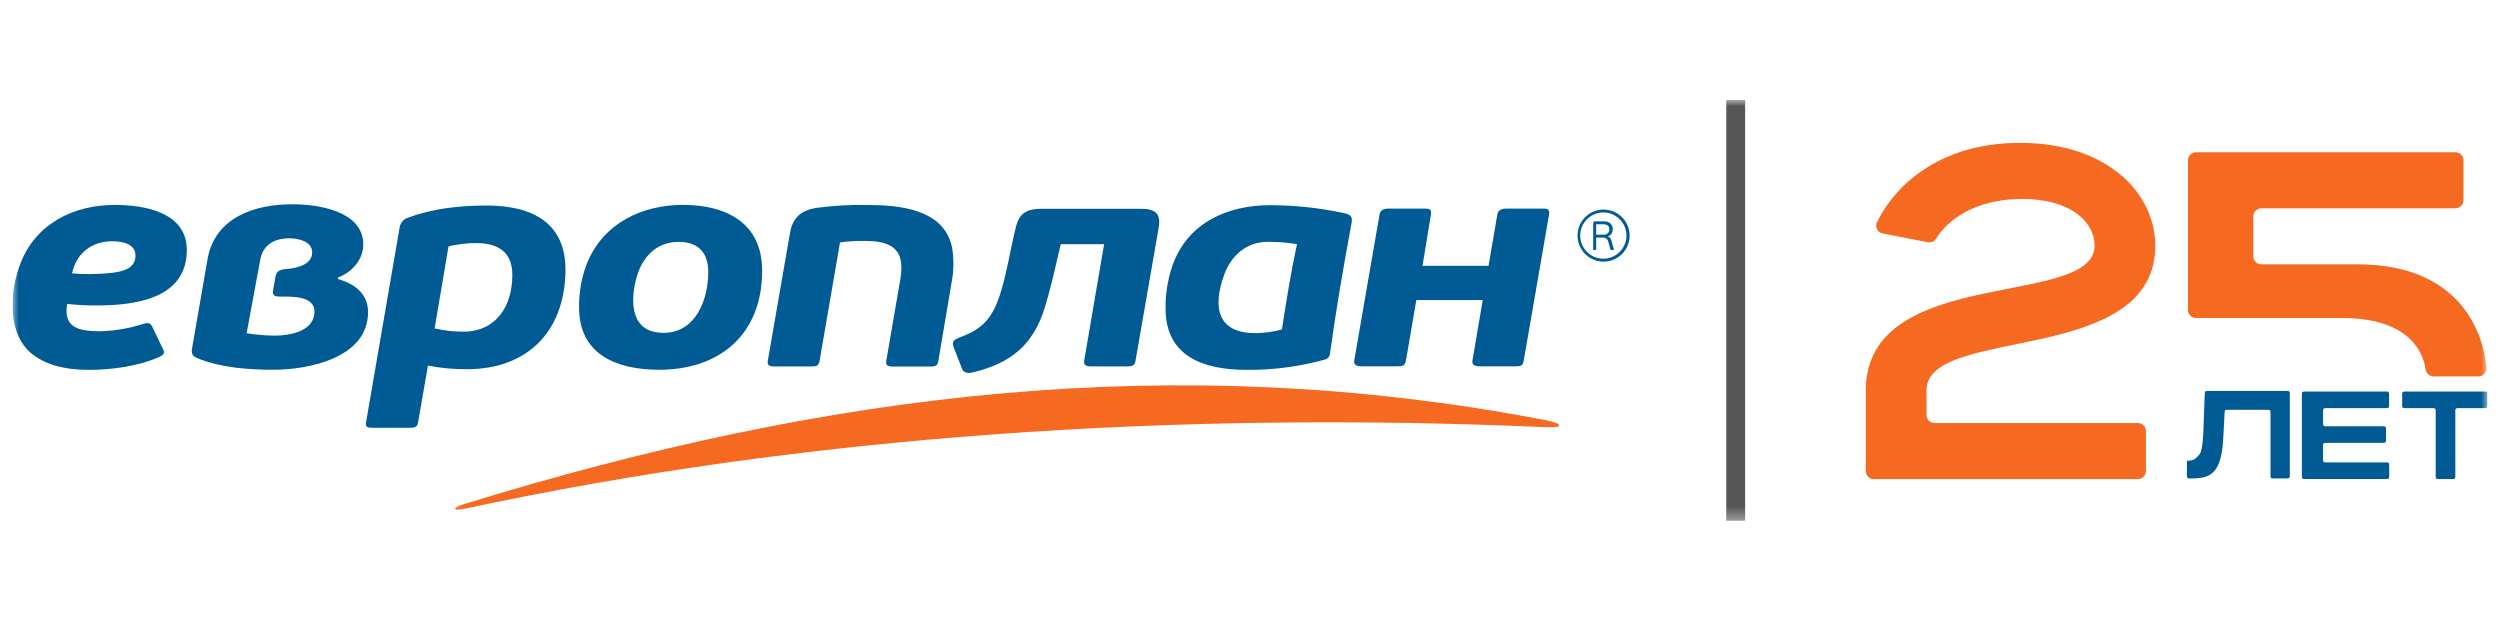
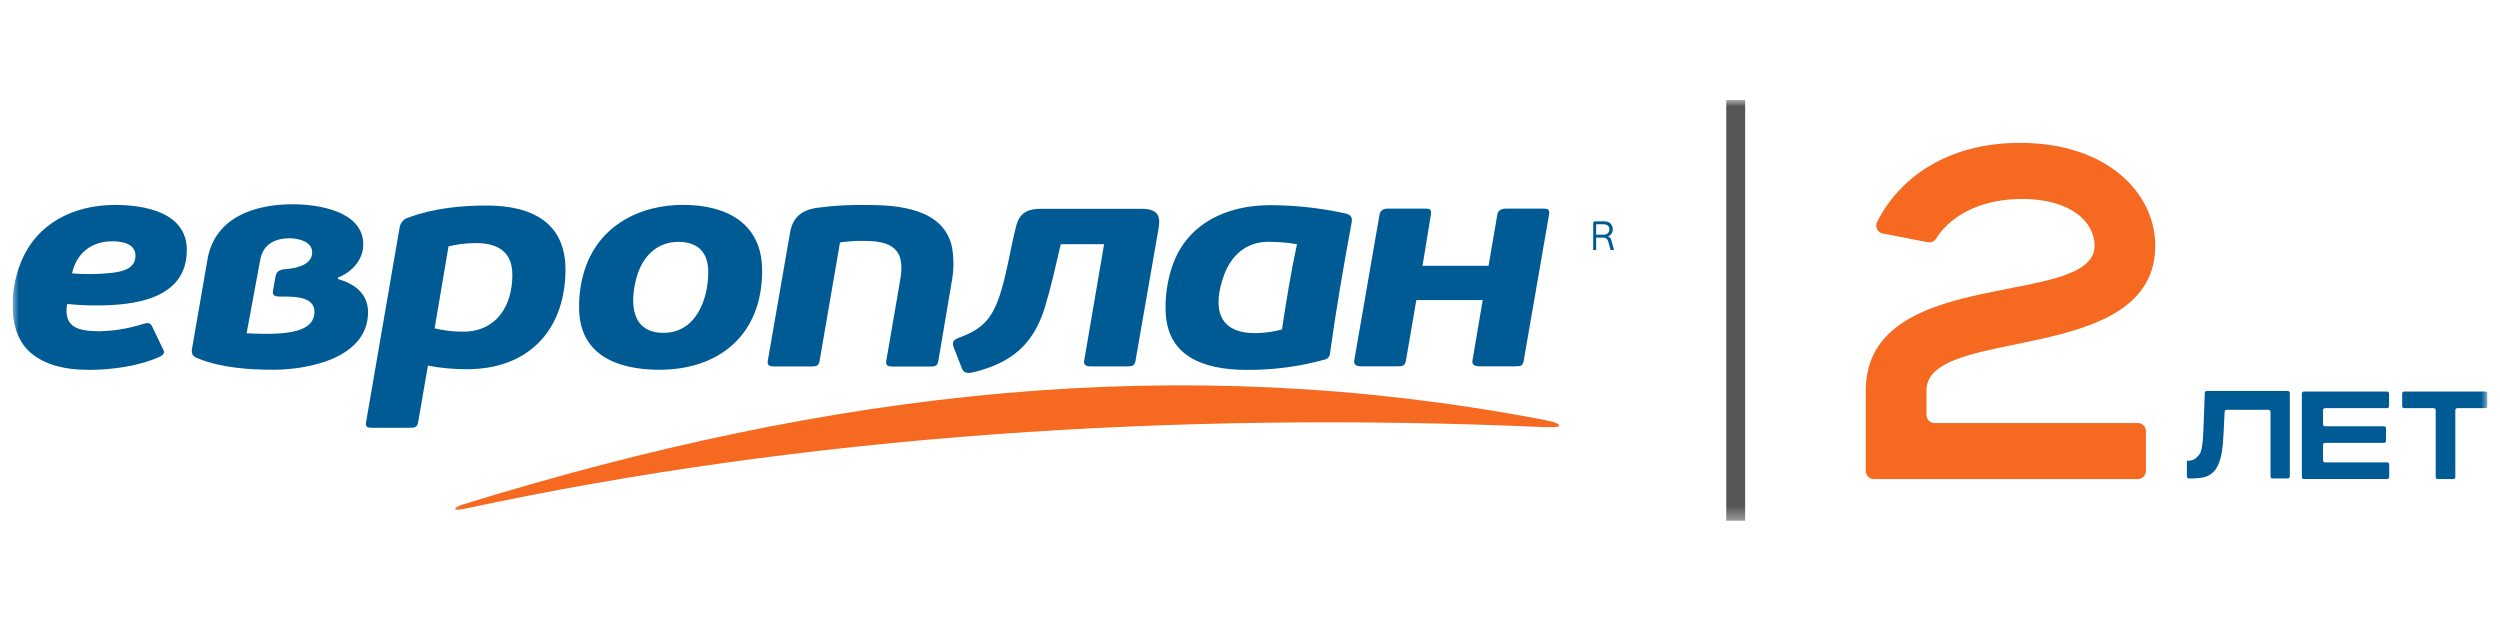
<svg xmlns="http://www.w3.org/2000/svg" width="200" height="50" viewBox="0 0 200 50" fill="none">
  <g clip-path="url(#clip0_213_345)">
    <mask id="mask0_213_345" style="mask-type:luminance" maskUnits="userSpaceOnUse" x="1" y="8" width="198" height="34">
      <path d="M199 8H1V41.66H199V8Z" fill="white" />
    </mask>
    <g mask="url(#mask0_213_345)">
      <path d="M149.264 31.231C149.264 21.146 167.567 24.694 167.567 19.651C167.567 17.785 165.698 15.916 161.778 15.916C158.678 15.916 156.481 17.073 155.286 18.532C155.141 18.71 155.008 18.893 154.894 19.079C154.752 19.308 154.49 19.427 154.226 19.377L150.622 18.682C150.2 18.601 149.978 18.141 150.17 17.757C151.873 14.342 155.68 11.43 161.589 11.43C168.686 11.43 172.422 15.539 172.422 19.649C172.422 29.36 154.118 25.998 154.118 31.229V33.199C154.118 33.555 154.405 33.843 154.762 33.843H171.031C171.387 33.843 171.675 34.13 171.675 34.486V37.682C171.675 38.038 171.387 38.326 171.031 38.326H149.905C149.549 38.326 149.262 38.038 149.262 37.682V31.229L149.264 31.231Z" fill="#F56920" />
-       <path d="M198.27 30.11H194.685C194.359 30.11 194.092 29.869 194.046 29.546C193.802 27.837 192.381 25.442 187.363 25.442H175.679C175.323 25.442 175.036 25.154 175.036 24.798V12.824C175.038 12.468 175.326 12.181 175.682 12.181H196.431C196.787 12.181 197.074 12.468 197.074 12.824V16.02C197.074 16.376 196.787 16.664 196.431 16.664H180.91C180.554 16.664 180.266 16.951 180.266 17.307V20.503C180.266 20.859 180.554 21.147 180.91 21.147H188.671C196.737 21.182 198.654 26.512 198.911 29.406C198.943 29.785 198.649 30.11 198.27 30.11Z" fill="#F56920" />
      <path d="M175.112 38.275C175.023 38.275 174.952 38.204 174.952 38.115V36.871L175.15 36.853C175.412 36.831 175.621 36.731 175.774 36.556C175.926 36.38 176.043 36.319 176.121 35.943C176.201 35.567 176.251 35.048 176.274 34.389L176.383 31.43C176.386 31.343 176.458 31.274 176.544 31.274H183.026C183.115 31.274 183.186 31.346 183.186 31.435V38.115C183.186 38.204 183.115 38.275 183.026 38.275H181.8C181.711 38.275 181.64 38.204 181.64 38.115V32.945C181.64 32.856 181.569 32.785 181.479 32.785H178.133C178.049 32.785 177.978 32.851 177.973 32.938L177.871 34.901C177.848 35.386 177.807 35.803 177.749 36.157C177.691 36.51 177.604 36.823 177.492 37.1C177.38 37.377 177.238 37.599 177.062 37.769C176.887 37.937 176.676 38.064 176.43 38.15C176.18 38.237 175.674 38.277 175.336 38.277H175.112V38.275Z" fill="#005B95" />
      <path d="M184.149 38.163V31.483C184.149 31.394 184.22 31.323 184.309 31.323H190.964C191.053 31.323 191.125 31.394 191.125 31.483V32.49C191.125 32.579 191.053 32.65 190.964 32.65H186.003C185.914 32.65 185.843 32.721 185.843 32.81V33.942C185.843 34.031 185.914 34.102 186.003 34.102H190.72C190.809 34.102 190.88 34.173 190.88 34.262V35.269C190.88 35.358 190.809 35.429 190.72 35.429H186.003C185.914 35.429 185.843 35.501 185.843 35.59V36.833C185.843 36.922 185.914 36.993 186.003 36.993H190.976C191.066 36.993 191.137 37.065 191.137 37.154V38.16C191.137 38.249 191.066 38.321 190.976 38.321H184.307C184.218 38.321 184.147 38.249 184.147 38.16L184.149 38.163Z" fill="#005B95" />
      <path d="M192.175 32.492V31.485C192.175 31.396 192.246 31.325 192.335 31.325H198.84C198.929 31.325 199 31.396 199 31.485V32.492C199 32.581 198.929 32.653 198.84 32.653H196.587C196.498 32.653 196.427 32.724 196.427 32.813V38.165C196.427 38.254 196.355 38.326 196.267 38.326H195.015C194.926 38.326 194.855 38.254 194.855 38.165V32.813C194.855 32.724 194.784 32.653 194.695 32.653H192.335C192.246 32.653 192.175 32.581 192.175 32.492Z" fill="#005B95" />
-       <path d="M7.024 29.586C5.165 29.586 3.703 29.182 2.637 28.371C0.509 26.759 0.768 23.252 1.653 21.032C2.904 17.859 5.91 16.394 9.195 16.394C11.545 16.394 14.945 16.971 14.945 19.997C14.945 23.939 10.741 24.435 7.705 24.435C6.925 24.437 6.146 24.399 5.368 24.315C5.061 26.227 6.286 26.479 7.921 26.502C9.121 26.479 10.312 26.281 11.453 25.915C11.774 25.828 11.972 25.777 12.155 26.082L13.063 27.979C13.2 28.213 13.093 28.399 12.74 28.557C11.006 29.325 8.865 29.591 7.019 29.591M23.135 19.067C21.945 19.067 21.032 19.58 20.816 20.798L19.73 26.66C20.468 26.777 21.213 26.84 21.96 26.85C23.16 26.85 25.157 26.52 25.157 24.928C25.157 23.644 23.313 23.728 22.428 23.728C22.057 23.728 21.762 23.687 21.841 23.247L22.047 22.093C22.136 21.589 22.543 21.554 22.98 21.515C23.727 21.454 24.974 21.175 24.974 20.196C24.981 19.288 23.809 19.059 23.133 19.059V19.067H23.135ZM16.595 20.773C17.175 17.386 20.363 16.341 23.399 16.341C25.352 16.341 28.968 16.832 29.062 19.463C29.106 20.732 28.177 21.777 27.038 22.202V22.322C28.35 22.695 29.444 23.489 29.444 24.966C29.444 28.64 24.691 29.579 21.871 29.579C19.878 29.579 17.63 29.419 15.768 28.645C15.41 28.495 15.301 28.305 15.357 27.926L16.595 20.776V20.773ZM33.441 33.813C33.373 34.209 33.121 34.222 32.767 34.222H29.807C29.482 34.222 29.212 34.207 29.279 33.813L31.979 18.149C32.053 17.788 32.325 17.5 32.681 17.404C34.634 16.669 36.851 16.442 38.931 16.442C42.527 16.442 45.334 17.785 45.237 21.777C45.125 26.609 42.117 29.536 37.372 29.536C36.32 29.543 35.267 29.447 34.234 29.248L33.444 33.813H33.441ZM38.082 19.446C37.339 19.446 36.602 19.532 35.882 19.71L34.769 26.268C35.519 26.449 36.287 26.538 37.057 26.532C39.717 26.532 40.988 24.463 40.988 21.991C40.988 20.132 39.816 19.446 38.082 19.446ZM54.282 19.349C52.487 19.349 51.345 20.603 50.908 22.255C50.384 24.239 50.486 26.627 53.079 26.627C55.673 26.627 56.66 23.969 56.66 21.749C56.66 20.201 55.843 19.349 54.282 19.349ZM54.666 16.392C58.114 16.392 60.972 17.851 60.972 21.653C60.972 26.843 57.468 29.632 52.609 29.581C49.301 29.546 46.328 28.353 46.328 24.608C46.308 23.41 46.516 22.222 46.944 21.104C48.248 17.854 51.355 16.389 54.666 16.389V16.392ZM69.107 19.275C68.469 19.262 67.83 19.303 67.2 19.395L65.565 28.885C65.493 29.297 65.267 29.317 64.891 29.317H61.979C61.654 29.317 61.351 29.284 61.42 28.885L63.21 18.578C63.419 17.393 64.133 16.821 65.293 16.633C66.653 16.448 68.029 16.369 69.402 16.399C71.937 16.399 75.474 16.717 76.15 19.728C76.326 20.686 76.316 21.668 76.123 22.622L75.065 28.892C74.996 29.304 74.767 29.325 74.391 29.325H71.456C71.128 29.325 70.831 29.291 70.897 28.892L72.013 22.411C72.14 21.671 72.23 20.694 71.718 20.074C71.131 19.331 69.956 19.275 69.107 19.275ZM101.444 19.346C99.695 19.346 98.477 20.45 97.907 22.049C96.994 24.618 97.414 26.703 100.531 26.649C101.215 26.632 101.894 26.535 102.555 26.36C102.904 24.081 103.27 21.788 103.758 19.537C103.155 19.433 102.548 19.374 101.938 19.357C101.744 19.346 101.576 19.344 101.439 19.344L101.444 19.346ZM101.642 16.415C103.636 16.42 105.622 16.638 107.569 17.06C108.061 17.167 108.216 17.343 108.126 17.831C107.483 21.307 106.878 24.803 106.395 28.305C106.367 28.541 106.189 28.73 105.955 28.773C103.928 29.332 101.836 29.607 99.733 29.589C96.241 29.589 93.246 28.493 93.246 24.684C93.231 23.512 93.419 22.347 93.798 21.238C95.013 17.811 98.204 16.412 101.64 16.412L101.642 16.415ZM90.899 28.513L90.841 28.859V28.877C90.767 29.271 90.55 29.312 90.169 29.312H87.265C86.835 29.312 86.68 29.157 86.736 28.844L88.328 19.537H84.86C84.465 21.215 84.1 22.909 83.599 24.559C82.665 27.611 80.867 29.058 77.816 29.795C77.516 29.866 77.114 29.881 76.967 29.508L76.293 27.779C76.12 27.333 76.329 27.16 76.735 27.011C78.521 26.349 79.319 25.592 79.978 23.636C80.511 22.044 80.811 20.003 81.282 18.121C81.559 17.017 82.216 16.702 83.306 16.702H91.26C92.341 16.702 92.895 17.022 92.699 18.164V18.192L90.902 28.511L90.899 28.513ZM112.475 28.836C112.398 29.281 112.193 29.304 111.773 29.304H108.899C108.47 29.304 108.287 29.146 108.34 28.836L110.364 17.157C110.418 16.852 110.649 16.689 111.038 16.689H113.917C114.31 16.689 114.547 16.689 114.474 17.157L113.8 21.266H119.084L119.786 17.157C119.836 16.852 120.078 16.689 120.487 16.689H123.366C123.758 16.689 124.002 16.689 123.926 17.157L121.901 28.836C121.825 29.279 121.667 29.304 121.228 29.304H118.357C117.927 29.304 117.744 29.146 117.797 28.836L118.618 24.007H113.306L112.477 28.836H112.475ZM8.961 19.303C7.326 19.303 6.101 20.27 5.765 21.871C6.81 21.958 7.86 21.945 8.903 21.833C9.757 21.734 10.838 21.515 10.838 20.453C10.838 19.463 9.717 19.301 8.961 19.301V19.303Z" fill="#005B95" />
+       <path d="M7.024 29.586C5.165 29.586 3.703 29.182 2.637 28.371C0.509 26.759 0.768 23.252 1.653 21.032C2.904 17.859 5.91 16.394 9.195 16.394C11.545 16.394 14.945 16.971 14.945 19.997C14.945 23.939 10.741 24.435 7.705 24.435C6.925 24.437 6.146 24.399 5.368 24.315C5.061 26.227 6.286 26.479 7.921 26.502C9.121 26.479 10.312 26.281 11.453 25.915C11.774 25.828 11.972 25.777 12.155 26.082L13.063 27.979C13.2 28.213 13.093 28.399 12.74 28.557C11.006 29.325 8.865 29.591 7.019 29.591M23.135 19.067C21.945 19.067 21.032 19.58 20.816 20.798L19.73 26.66C23.16 26.85 25.157 26.52 25.157 24.928C25.157 23.644 23.313 23.728 22.428 23.728C22.057 23.728 21.762 23.687 21.841 23.247L22.047 22.093C22.136 21.589 22.543 21.554 22.98 21.515C23.727 21.454 24.974 21.175 24.974 20.196C24.981 19.288 23.809 19.059 23.133 19.059V19.067H23.135ZM16.595 20.773C17.175 17.386 20.363 16.341 23.399 16.341C25.352 16.341 28.968 16.832 29.062 19.463C29.106 20.732 28.177 21.777 27.038 22.202V22.322C28.35 22.695 29.444 23.489 29.444 24.966C29.444 28.64 24.691 29.579 21.871 29.579C19.878 29.579 17.63 29.419 15.768 28.645C15.41 28.495 15.301 28.305 15.357 27.926L16.595 20.776V20.773ZM33.441 33.813C33.373 34.209 33.121 34.222 32.767 34.222H29.807C29.482 34.222 29.212 34.207 29.279 33.813L31.979 18.149C32.053 17.788 32.325 17.5 32.681 17.404C34.634 16.669 36.851 16.442 38.931 16.442C42.527 16.442 45.334 17.785 45.237 21.777C45.125 26.609 42.117 29.536 37.372 29.536C36.32 29.543 35.267 29.447 34.234 29.248L33.444 33.813H33.441ZM38.082 19.446C37.339 19.446 36.602 19.532 35.882 19.71L34.769 26.268C35.519 26.449 36.287 26.538 37.057 26.532C39.717 26.532 40.988 24.463 40.988 21.991C40.988 20.132 39.816 19.446 38.082 19.446ZM54.282 19.349C52.487 19.349 51.345 20.603 50.908 22.255C50.384 24.239 50.486 26.627 53.079 26.627C55.673 26.627 56.66 23.969 56.66 21.749C56.66 20.201 55.843 19.349 54.282 19.349ZM54.666 16.392C58.114 16.392 60.972 17.851 60.972 21.653C60.972 26.843 57.468 29.632 52.609 29.581C49.301 29.546 46.328 28.353 46.328 24.608C46.308 23.41 46.516 22.222 46.944 21.104C48.248 17.854 51.355 16.389 54.666 16.389V16.392ZM69.107 19.275C68.469 19.262 67.83 19.303 67.2 19.395L65.565 28.885C65.493 29.297 65.267 29.317 64.891 29.317H61.979C61.654 29.317 61.351 29.284 61.42 28.885L63.21 18.578C63.419 17.393 64.133 16.821 65.293 16.633C66.653 16.448 68.029 16.369 69.402 16.399C71.937 16.399 75.474 16.717 76.15 19.728C76.326 20.686 76.316 21.668 76.123 22.622L75.065 28.892C74.996 29.304 74.767 29.325 74.391 29.325H71.456C71.128 29.325 70.831 29.291 70.897 28.892L72.013 22.411C72.14 21.671 72.23 20.694 71.718 20.074C71.131 19.331 69.956 19.275 69.107 19.275ZM101.444 19.346C99.695 19.346 98.477 20.45 97.907 22.049C96.994 24.618 97.414 26.703 100.531 26.649C101.215 26.632 101.894 26.535 102.555 26.36C102.904 24.081 103.27 21.788 103.758 19.537C103.155 19.433 102.548 19.374 101.938 19.357C101.744 19.346 101.576 19.344 101.439 19.344L101.444 19.346ZM101.642 16.415C103.636 16.42 105.622 16.638 107.569 17.06C108.061 17.167 108.216 17.343 108.126 17.831C107.483 21.307 106.878 24.803 106.395 28.305C106.367 28.541 106.189 28.73 105.955 28.773C103.928 29.332 101.836 29.607 99.733 29.589C96.241 29.589 93.246 28.493 93.246 24.684C93.231 23.512 93.419 22.347 93.798 21.238C95.013 17.811 98.204 16.412 101.64 16.412L101.642 16.415ZM90.899 28.513L90.841 28.859V28.877C90.767 29.271 90.55 29.312 90.169 29.312H87.265C86.835 29.312 86.68 29.157 86.736 28.844L88.328 19.537H84.86C84.465 21.215 84.1 22.909 83.599 24.559C82.665 27.611 80.867 29.058 77.816 29.795C77.516 29.866 77.114 29.881 76.967 29.508L76.293 27.779C76.12 27.333 76.329 27.16 76.735 27.011C78.521 26.349 79.319 25.592 79.978 23.636C80.511 22.044 80.811 20.003 81.282 18.121C81.559 17.017 82.216 16.702 83.306 16.702H91.26C92.341 16.702 92.895 17.022 92.699 18.164V18.192L90.902 28.511L90.899 28.513ZM112.475 28.836C112.398 29.281 112.193 29.304 111.773 29.304H108.899C108.47 29.304 108.287 29.146 108.34 28.836L110.364 17.157C110.418 16.852 110.649 16.689 111.038 16.689H113.917C114.31 16.689 114.547 16.689 114.474 17.157L113.8 21.266H119.084L119.786 17.157C119.836 16.852 120.078 16.689 120.487 16.689H123.366C123.758 16.689 124.002 16.689 123.926 17.157L121.901 28.836C121.825 29.279 121.667 29.304 121.228 29.304H118.357C117.927 29.304 117.744 29.146 117.797 28.836L118.618 24.007H113.306L112.477 28.836H112.475ZM8.961 19.303C7.326 19.303 6.101 20.27 5.765 21.871C6.81 21.958 7.86 21.945 8.903 21.833C9.757 21.734 10.838 21.515 10.838 20.453C10.838 19.463 9.717 19.301 8.961 19.301V19.303Z" fill="#005B95" />
      <path d="M123.399 33.566C94.261 28.007 66.592 31.229 37.055 40.35C36.226 40.607 36.121 40.927 37.19 40.698C64.433 34.832 94.017 32.884 123.298 34.158C123.887 34.184 124.744 34.201 124.739 34.059C124.734 33.917 124.47 33.764 123.402 33.561" fill="#F56920" />
-       <path d="M128.268 16.996C129.29 16.996 130.116 17.825 130.116 18.845C130.116 19.867 129.287 20.694 128.268 20.694C127.246 20.694 126.419 19.864 126.419 18.845C126.419 17.823 127.248 16.996 128.268 16.996ZM128.268 16.762C127.118 16.772 126.193 17.713 126.203 18.865C126.213 20.015 127.154 20.94 128.306 20.93C129.451 20.92 130.371 19.989 130.371 18.847C130.371 17.698 129.44 16.767 128.291 16.767C128.283 16.767 128.275 16.767 128.271 16.767L128.268 16.762Z" fill="#005B95" />
      <path d="M128.622 18.911C128.7 18.934 128.769 18.98 128.82 19.041C128.863 19.105 128.894 19.176 128.916 19.25L129.107 19.951C129.107 19.951 129.113 19.974 129.107 19.984C129.107 19.984 129.092 20 129.072 20H128.891C128.891 20 128.871 20 128.86 20C128.848 19.995 128.84 19.982 128.84 19.969L128.662 19.336C128.647 19.277 128.621 19.222 128.591 19.173C128.563 19.133 128.53 19.097 128.489 19.072C128.448 19.046 128.405 19.028 128.36 19.021C128.309 19.011 128.258 19.006 128.207 19.006H127.693V19.964C127.693 19.964 127.699 19.987 127.693 20C127.681 20.002 127.671 20.002 127.658 20H127.492C127.492 20 127.468 20.002 127.455 20C127.452 19.987 127.452 19.977 127.455 19.964V17.861C127.455 17.82 127.464 17.78 127.487 17.747C127.52 17.716 127.563 17.701 127.61 17.706H128.349C128.446 17.706 128.54 17.721 128.629 17.754C128.708 17.782 128.779 17.828 128.84 17.884C128.899 17.94 128.944 18.009 128.975 18.085C129.054 18.283 129.036 18.505 128.927 18.688C128.858 18.789 128.759 18.866 128.642 18.904L128.624 18.909L128.622 18.911ZM128.746 18.349C128.746 18.296 128.739 18.245 128.724 18.194C128.708 18.146 128.68 18.1 128.644 18.065C128.604 18.024 128.556 17.993 128.502 17.978C128.436 17.953 128.368 17.942 128.296 17.942H127.693V18.774H128.278C128.408 18.784 128.535 18.741 128.632 18.654C128.711 18.573 128.754 18.461 128.748 18.349H128.746Z" fill="#005B95" />
      <path d="M138.856 8V41.66" stroke="#565656" stroke-width="1.511" stroke-miterlimit="10" />
    </g>
  </g>
  <defs>
    <clipPath id="clip0_213_345">
      <rect width="198" height="34.008" fill="white" transform="translate(1 8)" />
    </clipPath>
  </defs>
</svg>